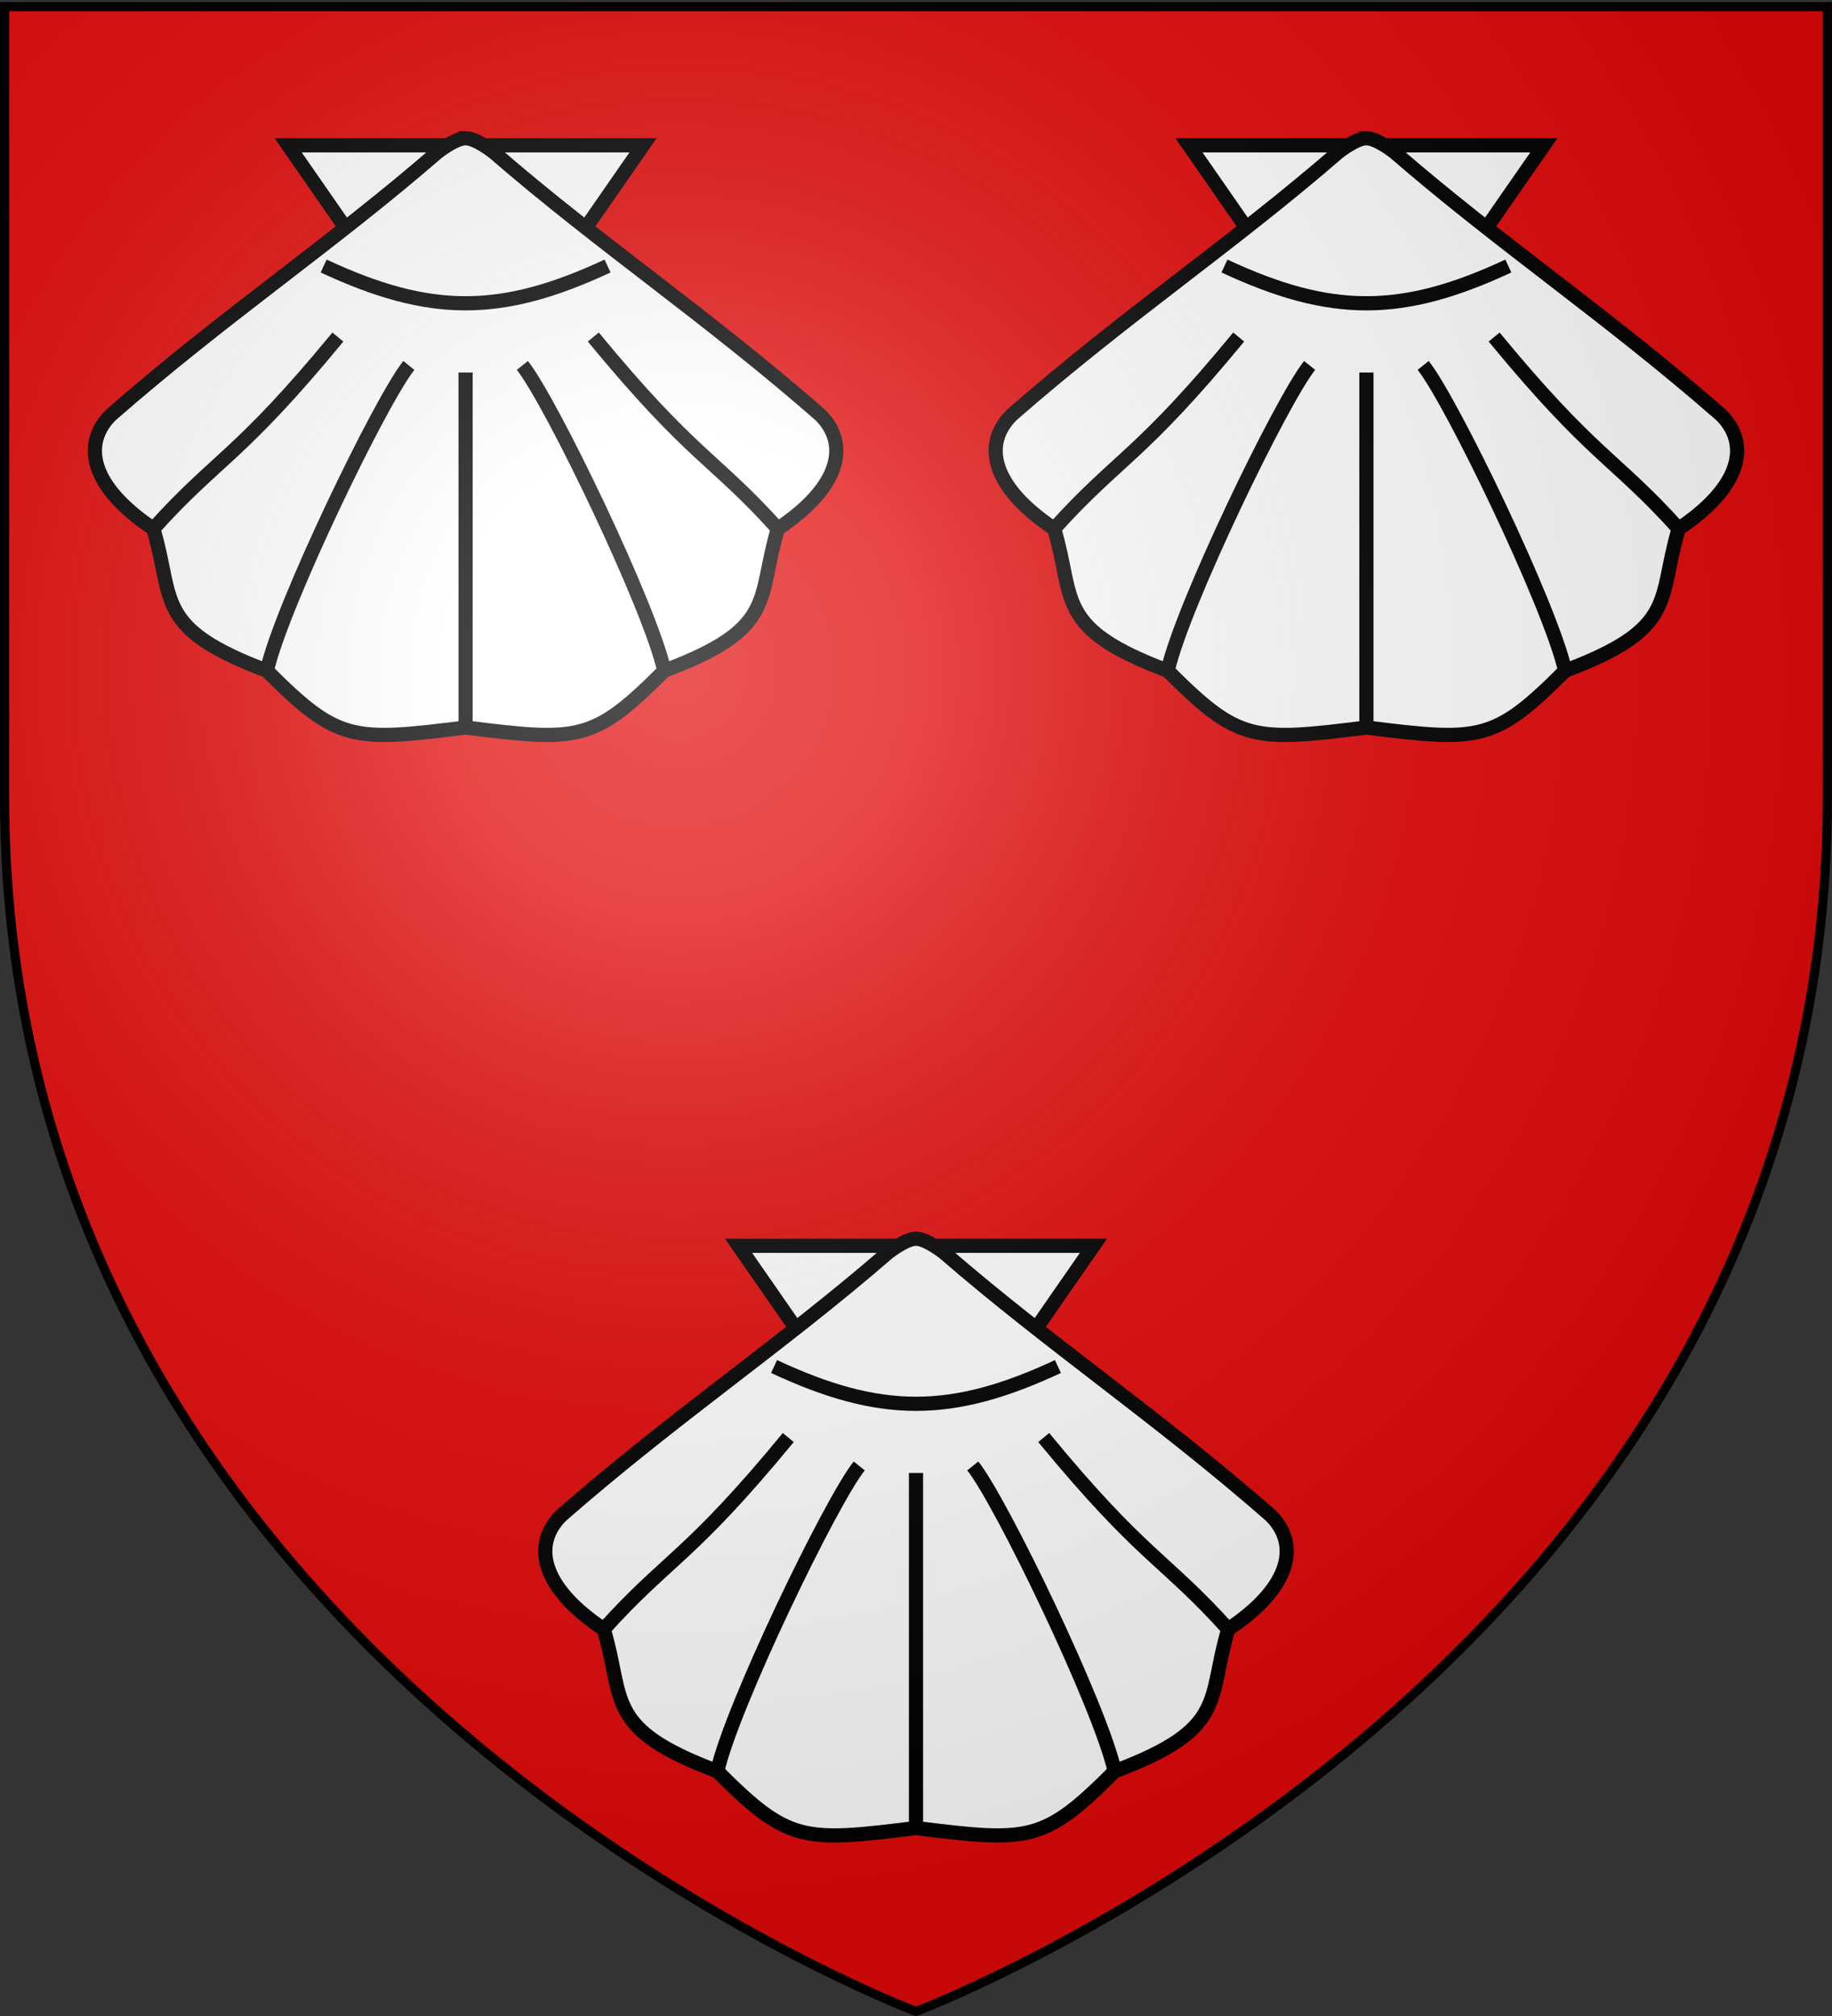
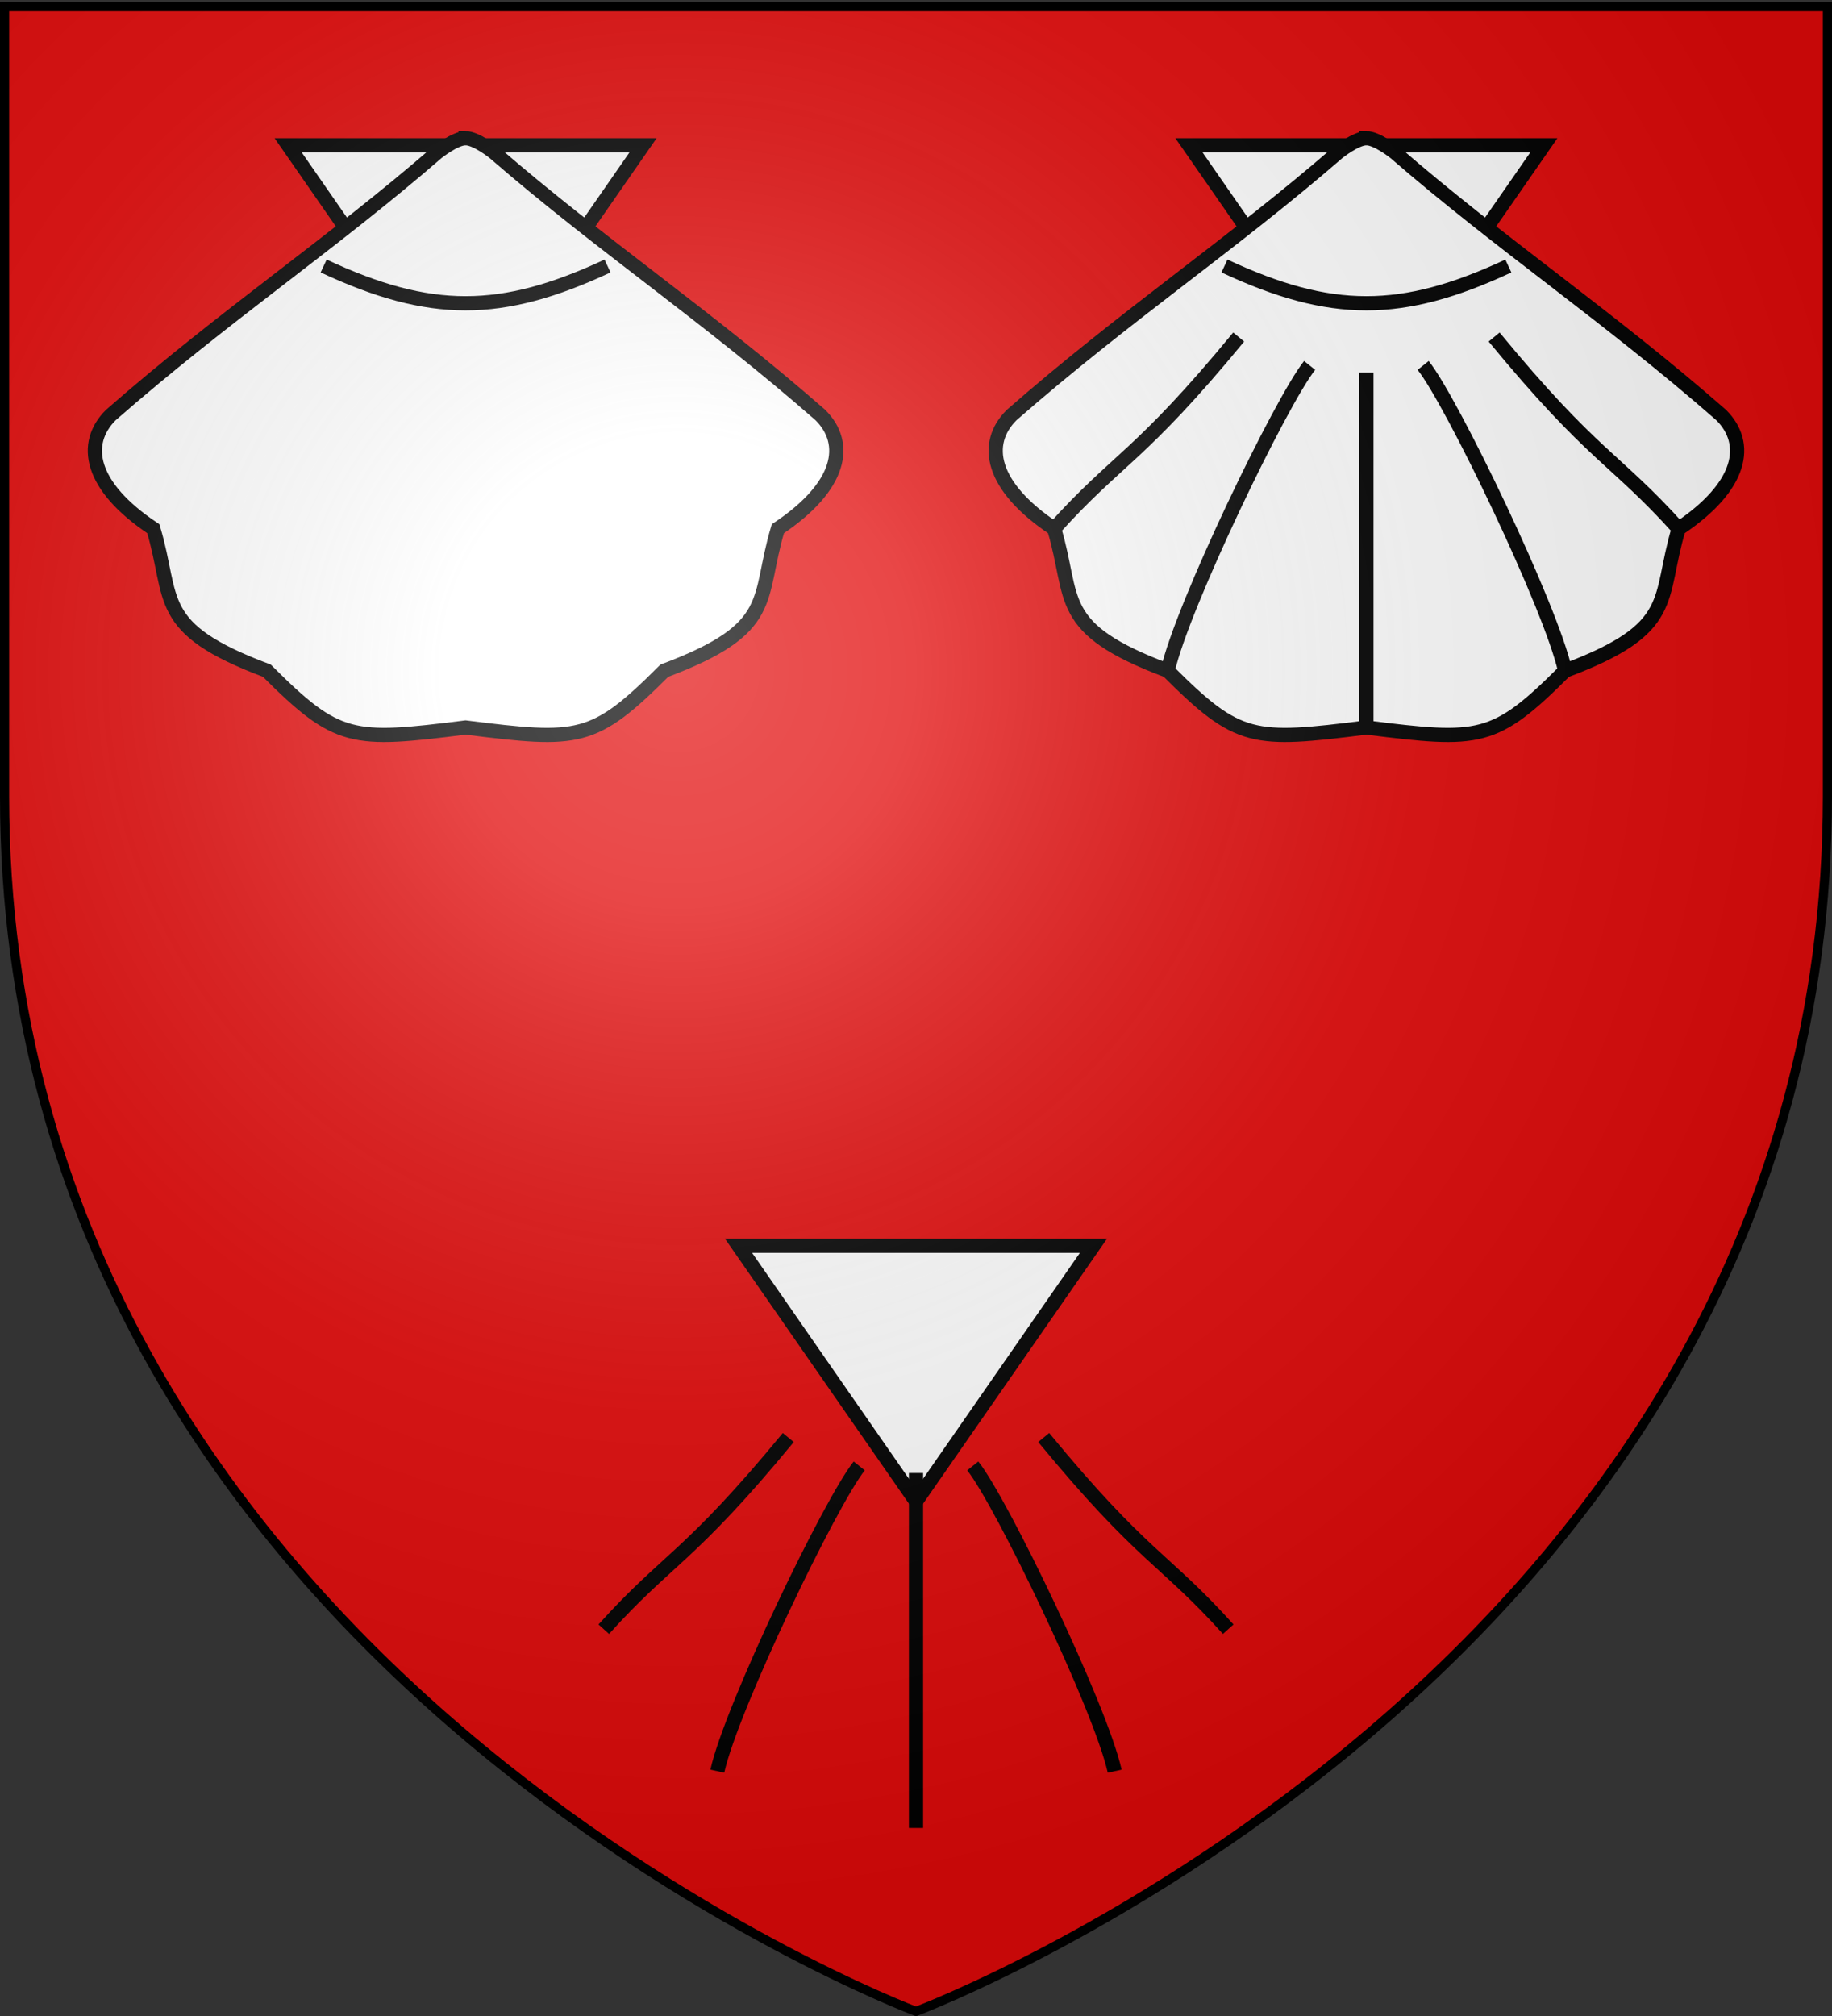
<svg xmlns="http://www.w3.org/2000/svg" xmlns:xlink="http://www.w3.org/1999/xlink" width="600" height="660" version="1.0">
  <rect width="100%" height="100%" fill="#333333" stroke="none" />
  <desc>Flag of Canton of Valais (Wallis)</desc>
  <defs>
    <radialGradient xlink:href="#a" id="b" cx="221.445" cy="226.331" r="300" fx="221.445" fy="226.331" gradientTransform="matrix(1.353 0 0 1.349 -77.63 -85.747)" gradientUnits="userSpaceOnUse" />
    <linearGradient id="a">
      <stop offset="0" style="stop-color:white;stop-opacity:.314" />
      <stop offset=".19" style="stop-color:white;stop-opacity:.251" />
      <stop offset=".6" style="stop-color:#6b6b6b;stop-opacity:.125" />
      <stop offset="1" style="stop-color:black;stop-opacity:.125" />
    </linearGradient>
  </defs>
  <g style="display:inline">
    <path d="M300 658.5s298.5-112.32 298.5-397.772V2.176H1.5v258.552C1.5 546.18 300 658.5 300 658.5" style="fill:#e20909;fill-opacity:1;fill-rule:evenodd;stroke:none;stroke-width:1px;stroke-linecap:butt;stroke-linejoin:miter;stroke-opacity:1" />
  </g>
  <g style="fill:#fff;stroke:#000;stroke-width:2;display:inline">
    <path stroke-width="4.649" d="M241.89 407.859 300 491.536l58.11-83.677z" />
-     <path stroke-width="4.649" d="M300 405.534c-3.487 0-9.297 4.649-9.297 4.649-34.866 30.217-69.731 53.46-106.921 86.001-9.298 9.298-6.973 23.244 13.946 37.19 6.973 23.244 0 32.541 37.19 46.487 23.243 23.244 27.892 23.244 65.082 18.595 37.19 4.65 41.839 4.65 65.082-18.595 37.19-13.946 30.217-23.243 37.19-46.487 20.92-13.946 23.244-27.892 13.946-37.19-37.19-32.54-72.055-55.784-106.92-86.001 0 0-5.811-4.649-9.298-4.649z" />
-     <path stroke-width="4.649" d="M253.513 447.373c34.865 16.27 58.109 16.27 92.974 0" />
    <path d="M-44 13c9-10 12-10 26-27m-10 47c2-9 16-38 20-43m8 51V-9m44 22C35 3 32 3 18-14m10 47C26 24 12-5 8-10" style="fill:none" transform="matrix(2.324 0 0 2.324 300 503.157)" />
  </g>
  <g style="fill:#fff;stroke:#000;stroke-width:2;display:inline">
    <path stroke-width="4.649" d="m94.378 47.576 58.109 83.677 58.109-83.677z" />
    <path stroke-width="4.649" d="M152.487 45.252c-3.487 0-9.298 4.649-9.298 4.649-34.865 30.216-69.73 53.46-106.92 86.001-9.298 9.297-6.973 23.244 13.946 37.19 6.973 23.243 0 32.54 37.19 46.487 23.243 23.244 27.892 23.244 65.082 18.595 37.19 4.649 41.838 4.649 65.082-18.595 37.19-13.946 30.217-23.244 37.19-46.487 20.919-13.946 23.243-27.893 13.946-37.19-37.19-32.541-72.055-55.785-106.92-86.001 0 0-5.812-4.65-9.298-4.65z" />
    <path stroke-width="4.649" d="M106 87.09c34.865 16.27 58.109 16.27 92.974 0" />
-     <path d="M-44 13c9-10 12-10 26-27m-10 47c2-9 16-38 20-43m8 51V-9m44 22C35 3 32 3 18-14m10 47C26 24 12-5 8-10" style="fill:none" transform="matrix(2.324 0 0 2.324 152.487 142.875)" />
  </g>
  <g style="fill:#fff;stroke:#000;stroke-width:2;display:inline">
    <path stroke-width="4.649" d="m389.404 47.576 58.11 83.677 58.108-83.677z" />
    <path stroke-width="4.649" d="M447.513 45.252c-3.486 0-9.297 4.649-9.297 4.649-34.866 30.216-69.731 53.46-106.92 86.001-9.298 9.297-6.974 23.244 13.945 37.19 6.973 23.243 0 32.54 37.19 46.487 23.244 23.244 27.892 23.244 65.082 18.595 37.19 4.649 41.839 4.649 65.082-18.595 37.19-13.946 30.217-23.244 37.19-46.487 20.92-13.946 23.244-27.893 13.946-37.19-37.19-32.541-72.055-55.785-106.92-86.001 0 0-5.811-4.65-9.298-4.65z" />
    <path stroke-width="4.649" d="M401.026 87.09c34.865 16.27 58.11 16.27 92.975 0" />
    <path d="M-44 13c9-10 12-10 26-27m-10 47c2-9 16-38 20-43m8 51V-9m44 22C35 3 32 3 18-14m10 47C26 24 12-5 8-10" style="fill:none" transform="matrix(2.324 0 0 2.324 447.513 142.875)" />
  </g>
  <path d="M300 658.5s298.5-112.32 298.5-397.772V2.176H1.5v258.552C1.5 546.18 300 658.5 300 658.5" style="fill:url(#b);fill-opacity:1;fill-rule:evenodd;stroke:none" />
  <path d="M300 658.5S1.5 546.18 1.5 260.728V2.176h597v258.552C598.5 546.18 300 658.5 300 658.5z" style="fill:none;stroke:#000;stroke-width:3;stroke-linecap:butt;stroke-linejoin:miter;stroke-miterlimit:4;stroke-opacity:1;stroke-dasharray:none" />
</svg>